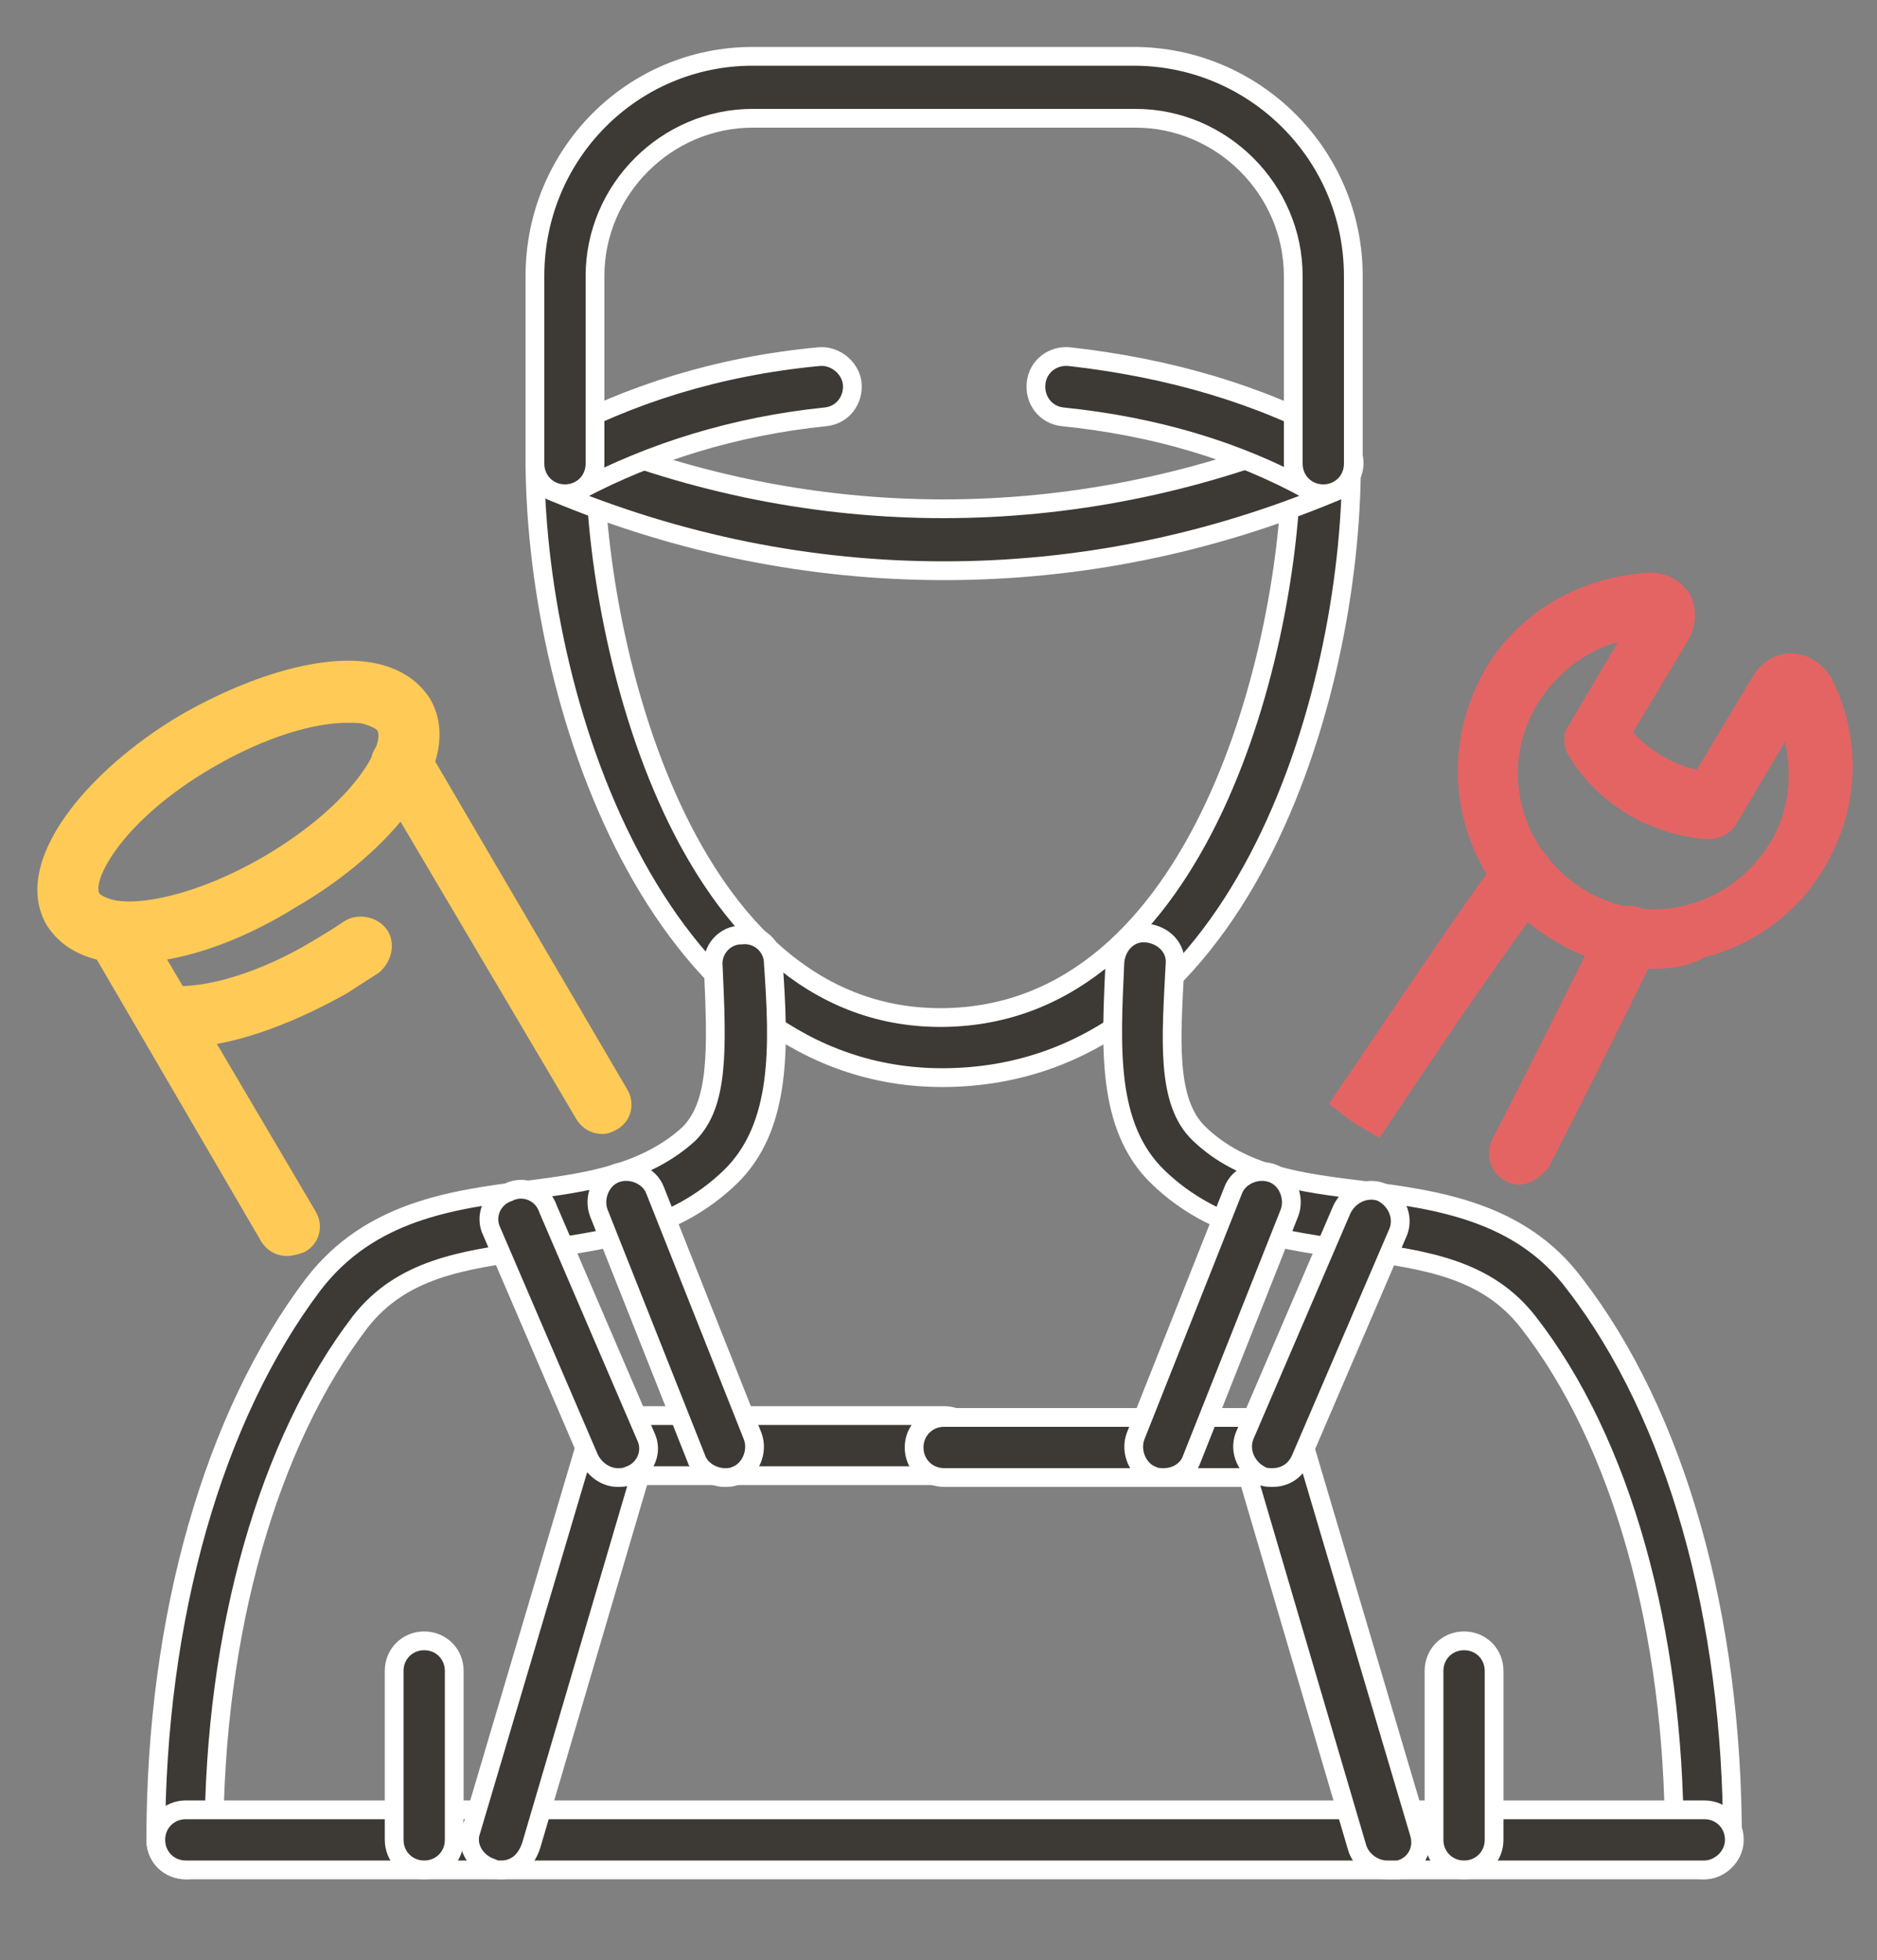
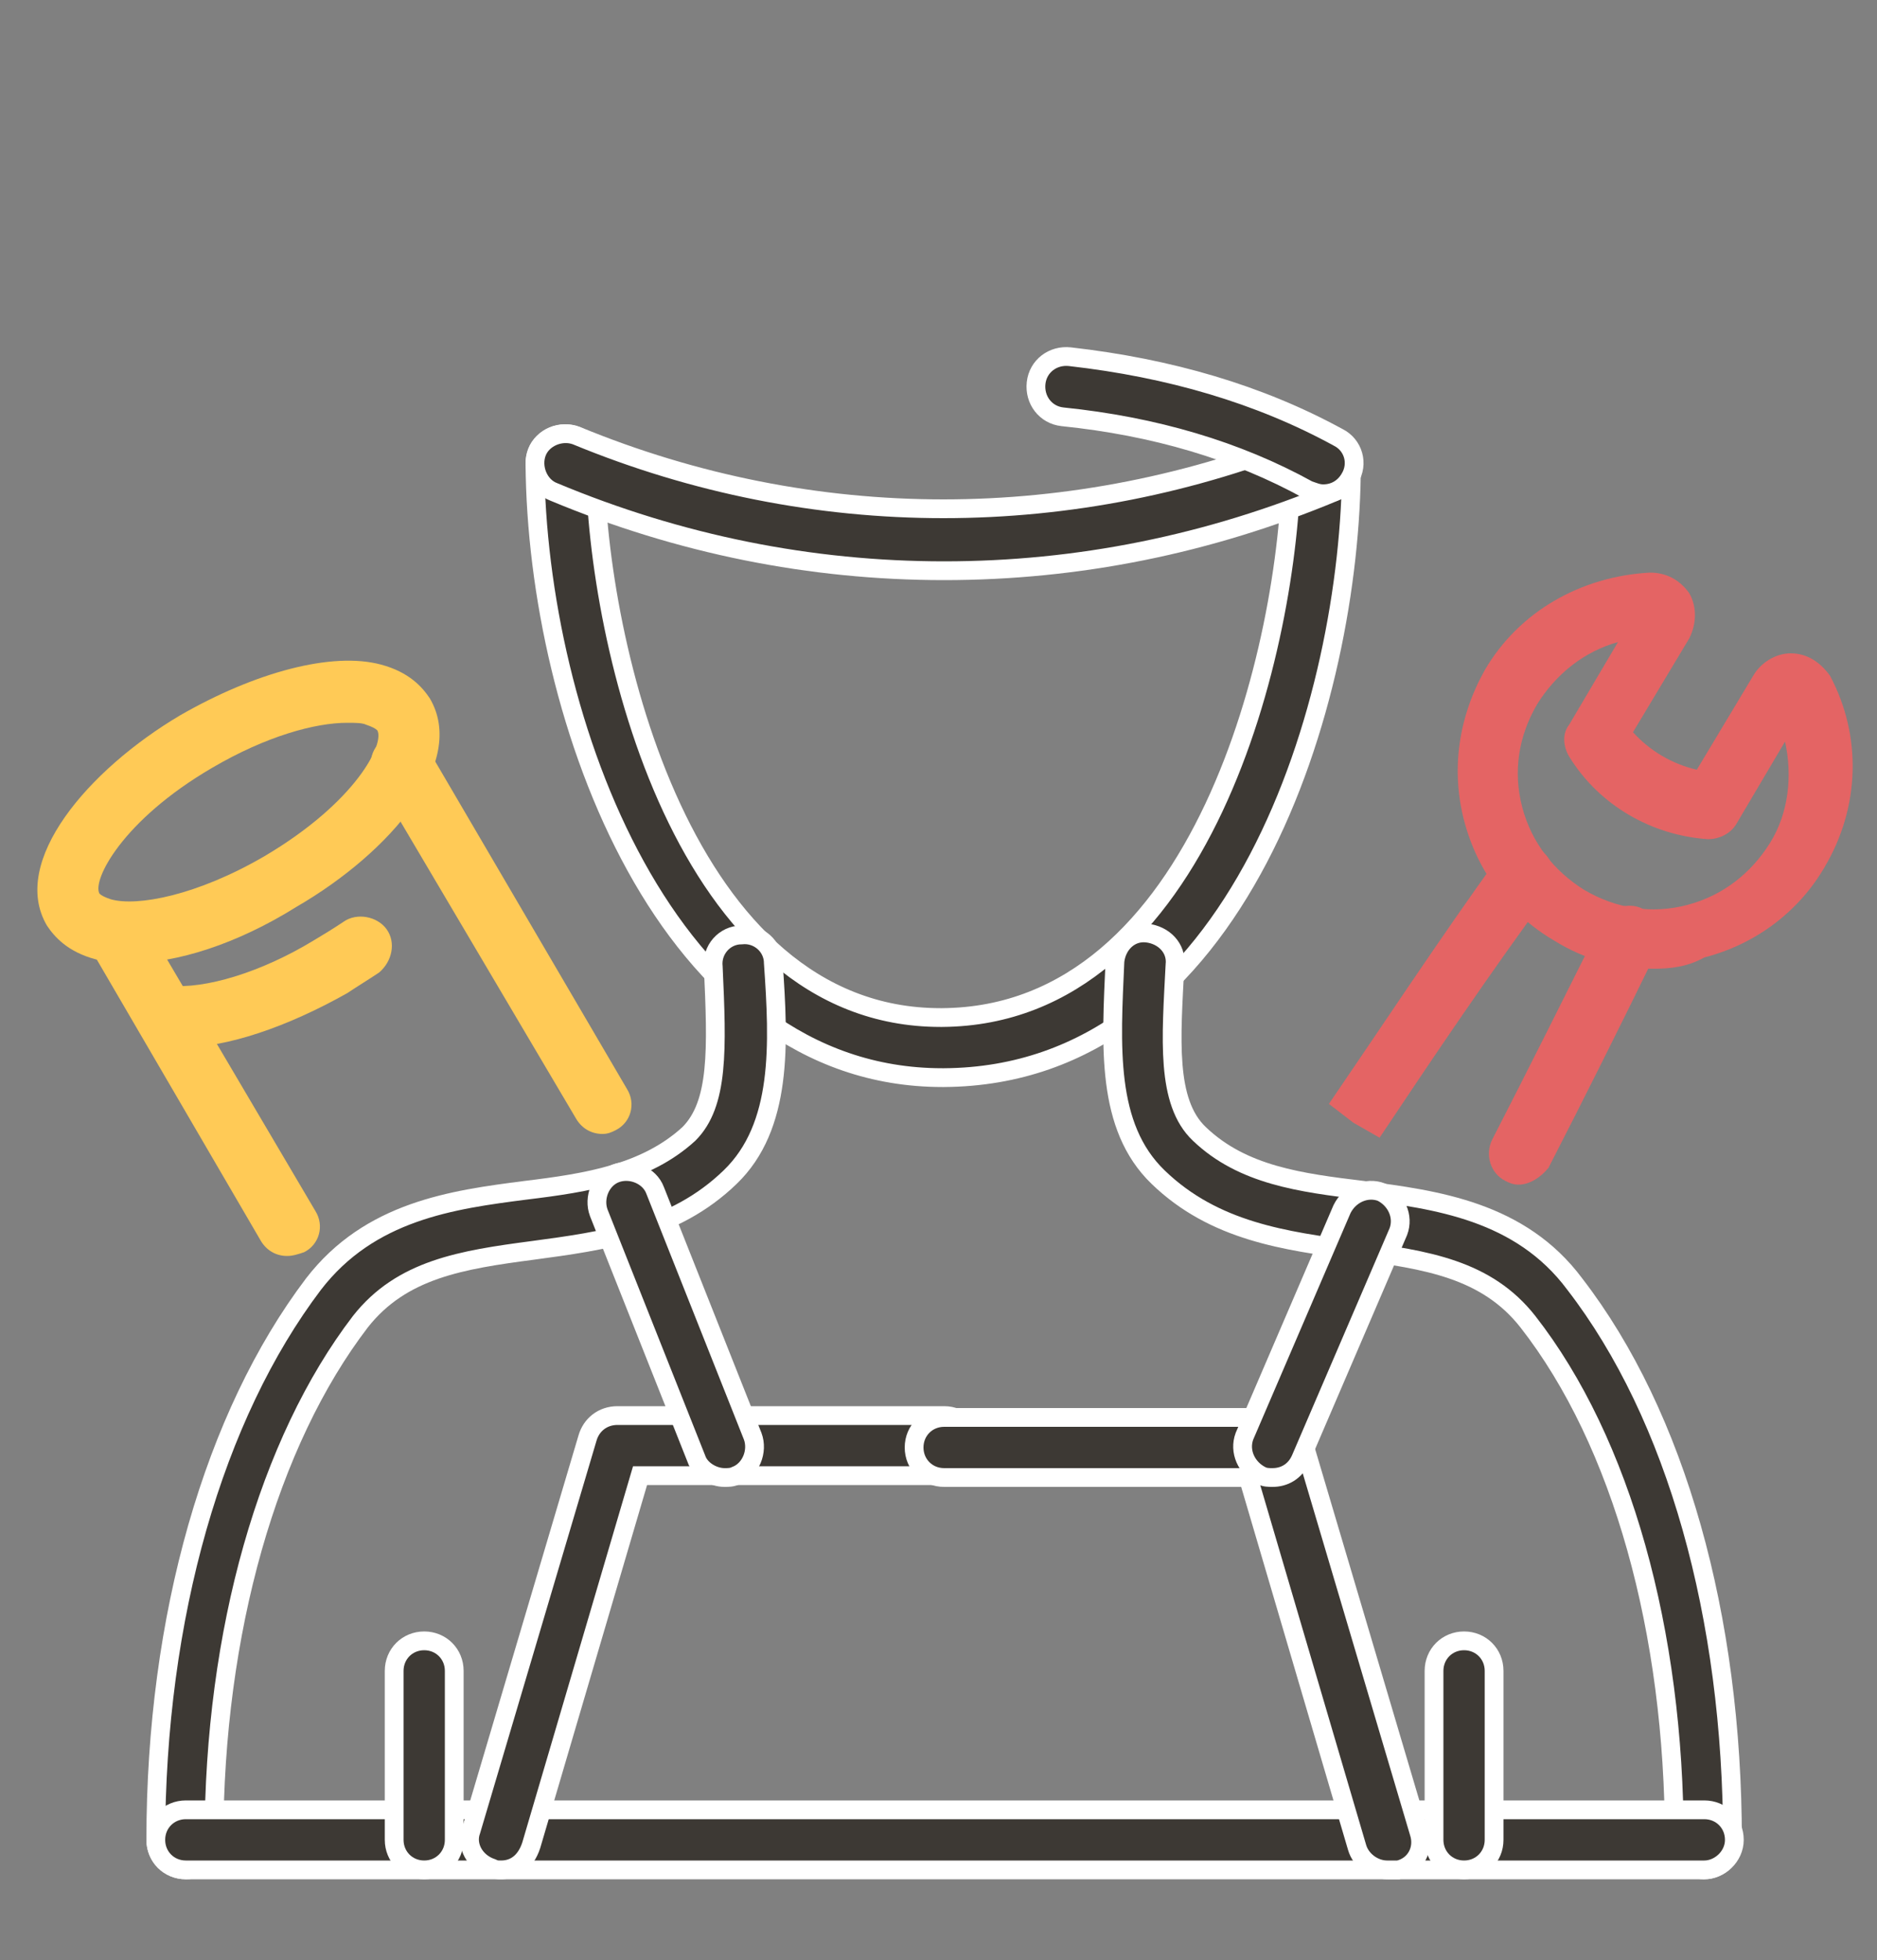
<svg xmlns="http://www.w3.org/2000/svg" version="1.1" id="Layer_1" x="0px" y="0px" viewBox="0 0 100 104.4" style="enable-background:new 0 0 100 104.4;" xml:space="preserve">
  <rect x="0" y="0" width="100" height="104.4" fill="#808080" stroke="none" />
  <style type="text/css">
	.st0{fill:#3D3934;stroke:#FFFFFF;stroke-miterlimit:10;}
	.st1{fill:#E46464;}
	.st2{fill:#FFCA56;}
</style>
  <path class="st0" d="M50.2,57.4c-14.7,0-21.6-19.1-21.7-32.7c0-0.9,0.7-1.6,1.6-1.6c0,0,0,0,0,0c0.9,0,1.6,0.7,1.6,1.6  c0.1,9.6,4.7,29.5,18.4,29.5c0,0,0.1,0,0.1,0c13.9-0.1,18.5-19.9,18.6-29.5c0-0.9,0.7-1.6,1.6-1.6c0,0,0,0,0,0  c0.9,0,1.6,0.7,1.6,1.6C72,37.3,66,57.3,50.3,57.4C50.2,57.4,50.2,57.4,50.2,57.4z" />
  <path class="st0" d="M9.9,99.6c-0.9,0-1.6-0.7-1.6-1.6c0-11.9,3.1-22.6,8.4-29.6c3-3.9,7.4-4.5,11.3-5c3.3-0.4,6.4-0.9,8.7-3  c1.6-1.6,1.5-4.5,1.3-8.9c-0.1-0.9,0.6-1.7,1.5-1.7c0.9-0.1,1.7,0.6,1.7,1.5c0.3,4.3,0.5,8.7-2.3,11.4c-3,2.9-6.8,3.4-10.5,3.9  c-3.8,0.5-7,1-9.2,3.8c-4.9,6.4-7.8,16.5-7.8,27.6C11.5,98.9,10.8,99.6,9.9,99.6z" />
  <path class="st0" d="M90.8,99.6c-0.9,0-1.6-0.7-1.6-1.6c0-11.1-2.8-21.2-7.8-27.6c-2.2-2.8-5.4-3.3-9.2-3.8c-3.7-0.5-7.5-1-10.5-3.9  c-2.8-2.7-2.5-7-2.3-11.5c0.1-0.9,0.8-1.6,1.7-1.5c0.9,0.1,1.6,0.8,1.5,1.7c-0.2,3.9-0.5,7.3,1.3,9c2.3,2.2,5.4,2.6,8.7,3  c3.9,0.5,8.4,1.1,11.3,5c5.4,7,8.4,17.7,8.4,29.6C92.4,98.9,91.6,99.6,90.8,99.6z" />
  <path class="st0" d="M90.8,99.6H9.9c-0.9,0-1.6-0.7-1.6-1.6c0-0.9,0.7-1.6,1.6-1.6h80.9c0.9,0,1.6,0.7,1.6,1.6  C92.4,98.9,91.6,99.6,90.8,99.6z" />
  <path class="st0" d="M26.7,99.6c-0.2,0-0.3,0-0.5-0.1c-0.9-0.3-1.4-1.2-1.1-2l6.2-20.9c0.2-0.7,0.8-1.2,1.6-1.2h17.4  c0.9,0,1.6,0.7,1.6,1.6c0,0.9-0.7,1.6-1.6,1.6H34.1l-5.8,19.7C28,99.2,27.4,99.6,26.7,99.6z" />
-   <path class="st0" d="M32.9,78.7c-0.6,0-1.2-0.4-1.5-1l-5.2-12.1c-0.4-0.8,0-1.8,0.9-2.1c0.8-0.4,1.8,0,2.1,0.9l5.2,12.1  c0.4,0.8,0,1.8-0.9,2.1C33.3,78.7,33.1,78.7,32.9,78.7z" />
  <path class="st0" d="M38.6,78.7c-0.6,0-1.3-0.4-1.5-1l-5.2-13.1c-0.3-0.8,0.1-1.8,0.9-2.1c0.8-0.3,1.8,0.1,2.1,0.9l5.2,13.1  c0.3,0.8-0.1,1.8-0.9,2.1C39,78.7,38.8,78.7,38.6,78.7z" />
  <path class="st0" d="M73.9,99.6c-0.7,0-1.4-0.5-1.6-1.2l-5.8-19.7H50.3c-0.9,0-1.6-0.7-1.6-1.6c0-0.9,0.7-1.6,1.6-1.6h17.5  c0.7,0,1.4,0.5,1.6,1.2l6.2,20.9c0.3,0.9-0.2,1.8-1.1,2C74.2,99.6,74.1,99.6,73.9,99.6z" />
  <path class="st0" d="M67.8,78.7c-0.2,0-0.4,0-0.6-0.1c-0.8-0.4-1.2-1.3-0.9-2.1l5.2-12.1c0.4-0.8,1.3-1.2,2.1-0.9  c0.8,0.4,1.2,1.3,0.9,2.1l-5.2,12.1C69,78.4,68.4,78.7,67.8,78.7z" />
-   <path class="st0" d="M62,78.7c-0.2,0-0.4,0-0.6-0.1c-0.8-0.3-1.2-1.3-0.9-2.1l5.2-13.1c0.3-0.8,1.3-1.2,2.1-0.9  c0.8,0.3,1.2,1.3,0.9,2.1l-5.2,13.1C63.3,78.3,62.7,78.7,62,78.7z" />
  <path class="st0" d="M50.3,30.4c-7.1,0-14.1-1.4-20.8-4.2c-0.8-0.3-1.2-1.3-0.9-2.1c0.3-0.8,1.3-1.2,2.1-0.9  c12.6,5.2,26.5,5.2,39.2,0c0.8-0.3,1.8,0.1,2.1,0.9c0.3,0.8-0.1,1.8-0.9,2.1C64.4,29,57.4,30.4,50.3,30.4z" />
-   <path class="st0" d="M30.1,26.3c-0.6,0-1.1-0.3-1.4-0.8c-0.4-0.8-0.1-1.8,0.6-2.2c4.2-2.3,9-3.8,14.3-4.3c0.9-0.1,1.7,0.6,1.8,1.4  c0.1,0.9-0.5,1.7-1.4,1.8c-4.9,0.5-9.3,1.9-13.1,3.9C30.6,26.3,30.4,26.3,30.1,26.3z" />
  <path class="st0" d="M70.5,26.3c-0.3,0-0.5-0.1-0.8-0.2c-3.8-2.1-8.2-3.4-13.1-3.9c-0.9-0.1-1.5-0.9-1.4-1.8  c0.1-0.9,0.9-1.5,1.8-1.4c5.3,0.6,10.1,2,14.3,4.3c0.8,0.4,1.1,1.4,0.6,2.2C71.6,26,71.1,26.3,70.5,26.3z" />
-   <path class="st0" d="M70.5,26.3c-0.9,0-1.6-0.7-1.6-1.6v-10c0-4.6-3.8-8.4-8.4-8.4H40.1c-4.6,0-8.4,3.8-8.4,8.4v10  c0,0.9-0.7,1.6-1.6,1.6s-1.6-0.7-1.6-1.6v-10C28.5,8.2,33.7,3,40.1,3h20.3c6.4,0,11.7,5.2,11.7,11.7v10  C72.1,25.6,71.4,26.3,70.5,26.3z" />
  <path class="st0" d="M22.6,99.6c-0.9,0-1.6-0.7-1.6-1.6v-9c0-0.9,0.7-1.6,1.6-1.6s1.6,0.7,1.6,1.6v9C24.2,98.9,23.5,99.6,22.6,99.6z  " />
  <path class="st0" d="M78,99.6c-0.9,0-1.6-0.7-1.6-1.6v-9c0-0.9,0.7-1.6,1.6-1.6s1.6,0.7,1.6,1.6v9C79.6,98.9,78.9,99.6,78,99.6z" />
  <path class="st1" d="M88.1,51.6c-1.9,0-3.7-0.5-5.3-1.5c-2.4-1.4-4.1-3.7-4.8-6.4c-0.7-2.7-0.3-5.5,1.1-8c1.8-3.1,5.1-5,8.8-5.2  c0,0,0,0,0,0c0.9,0,1.6,0.4,2.1,1.1c0.4,0.7,0.4,1.6,0,2.4l-3,5c0.9,1,2.1,1.7,3.4,2l3-5c0.4-0.7,1.2-1.2,2-1.2  c0.9,0,1.6,0.5,2.1,1.2c0,0,0,0,0,0c1.7,3.2,1.6,7-0.3,10.2c-1.4,2.4-3.7,4.1-6.4,4.8C89.9,51.5,89,51.6,88.1,51.6z M86.2,34.2  c-1.8,0.5-3.3,1.7-4.3,3.3c-1,1.7-1.3,3.6-0.8,5.5c0.5,1.9,1.7,3.4,3.3,4.4c1.7,1,3.6,1.3,5.5,0.8c1.9-0.5,3.4-1.7,4.4-3.3  c1-1.6,1.2-3.6,0.8-5.4l-2.6,4.4c-0.3,0.5-0.9,0.8-1.5,0.8c-3-0.2-5.8-1.8-7.4-4.4c-0.3-0.5-0.4-1.2,0-1.7L86.2,34.2z" />
  <path class="st1" d="M80.9,63.1c-0.3,0-0.5-0.1-0.7-0.2c-0.8-0.4-1.1-1.4-0.7-2.2c1.9-3.7,3.9-7.7,5.8-11.5c0.4-0.8,1.4-1.2,2.2-0.8  c0.8,0.4,1.1,1.4,0.8,2.2c-1.9,3.9-3.9,7.9-5.8,11.6C82.1,62.7,81.5,63.1,80.9,63.1z M73.5,60.6l-1.4-0.8l-1.3-1  c2.8-4.1,5.9-8.8,9-13.1c0.5-0.7,1.5-0.9,2.3-0.4c0.7,0.5,0.9,1.5,0.4,2.3C79.4,51.8,76.3,56.4,73.5,60.6z" />
  <path class="st2" d="M6.9,51.3c-0.7,0-1.3-0.1-1.8-0.2c-1.5-0.4-2.2-1.2-2.6-1.8c-2-3.4,2.2-8.3,7.1-11.2c4-2.3,8.1-3.4,10.7-2.7  c1.5,0.4,2.2,1.2,2.6,1.8c2,3.4-2.1,8.2-7.1,11.1C12.6,50.3,9.4,51.3,6.9,51.3z M18.5,38.5c-1.7,0-4.3,0.7-7.2,2.4c0,0,0,0,0,0  c-4.8,2.8-6.4,6-6,6.7c0.1,0.1,0.3,0.2,0.6,0.3c1.4,0.4,4.6-0.2,8.2-2.3c4.9-2.9,6.4-6,6-6.7c-0.1-0.1-0.3-0.2-0.6-0.3  C19.3,38.5,18.9,38.5,18.5,38.5z" />
  <path class="st2" d="M32.1,60.4c-0.6,0-1.1-0.3-1.4-0.8L20,41.5c-0.5-0.8-0.2-1.8,0.6-2.2c0.8-0.5,1.8-0.2,2.2,0.6l10.6,18.1  c0.5,0.8,0.2,1.8-0.6,2.2C32.6,60.3,32.4,60.4,32.1,60.4z" />
  <path class="st2" d="M15.3,66.9c-0.6,0-1.1-0.3-1.4-0.8L4.8,50.5c-0.5-0.8-0.2-1.8,0.6-2.2c0.8-0.5,1.8-0.2,2.2,0.6l9.2,15.6  c0.5,0.8,0.2,1.8-0.6,2.2C15.9,66.8,15.6,66.9,15.3,66.9z" />
  <path class="st2" d="M9.6,55.8c-0.3,0-0.7,0-1-0.1c-0.9-0.1-1.5-0.9-1.4-1.8C7.3,53,8.1,52.4,9,52.5c1.9,0.2,4.9-0.7,7.7-2.4  c0.5-0.3,1-0.6,1.6-1c0.7-0.5,1.8-0.3,2.3,0.4c0.5,0.7,0.3,1.7-0.4,2.3c-0.6,0.4-1.1,0.7-1.7,1.1C15.3,54.7,12.1,55.8,9.6,55.8z" />
</svg>